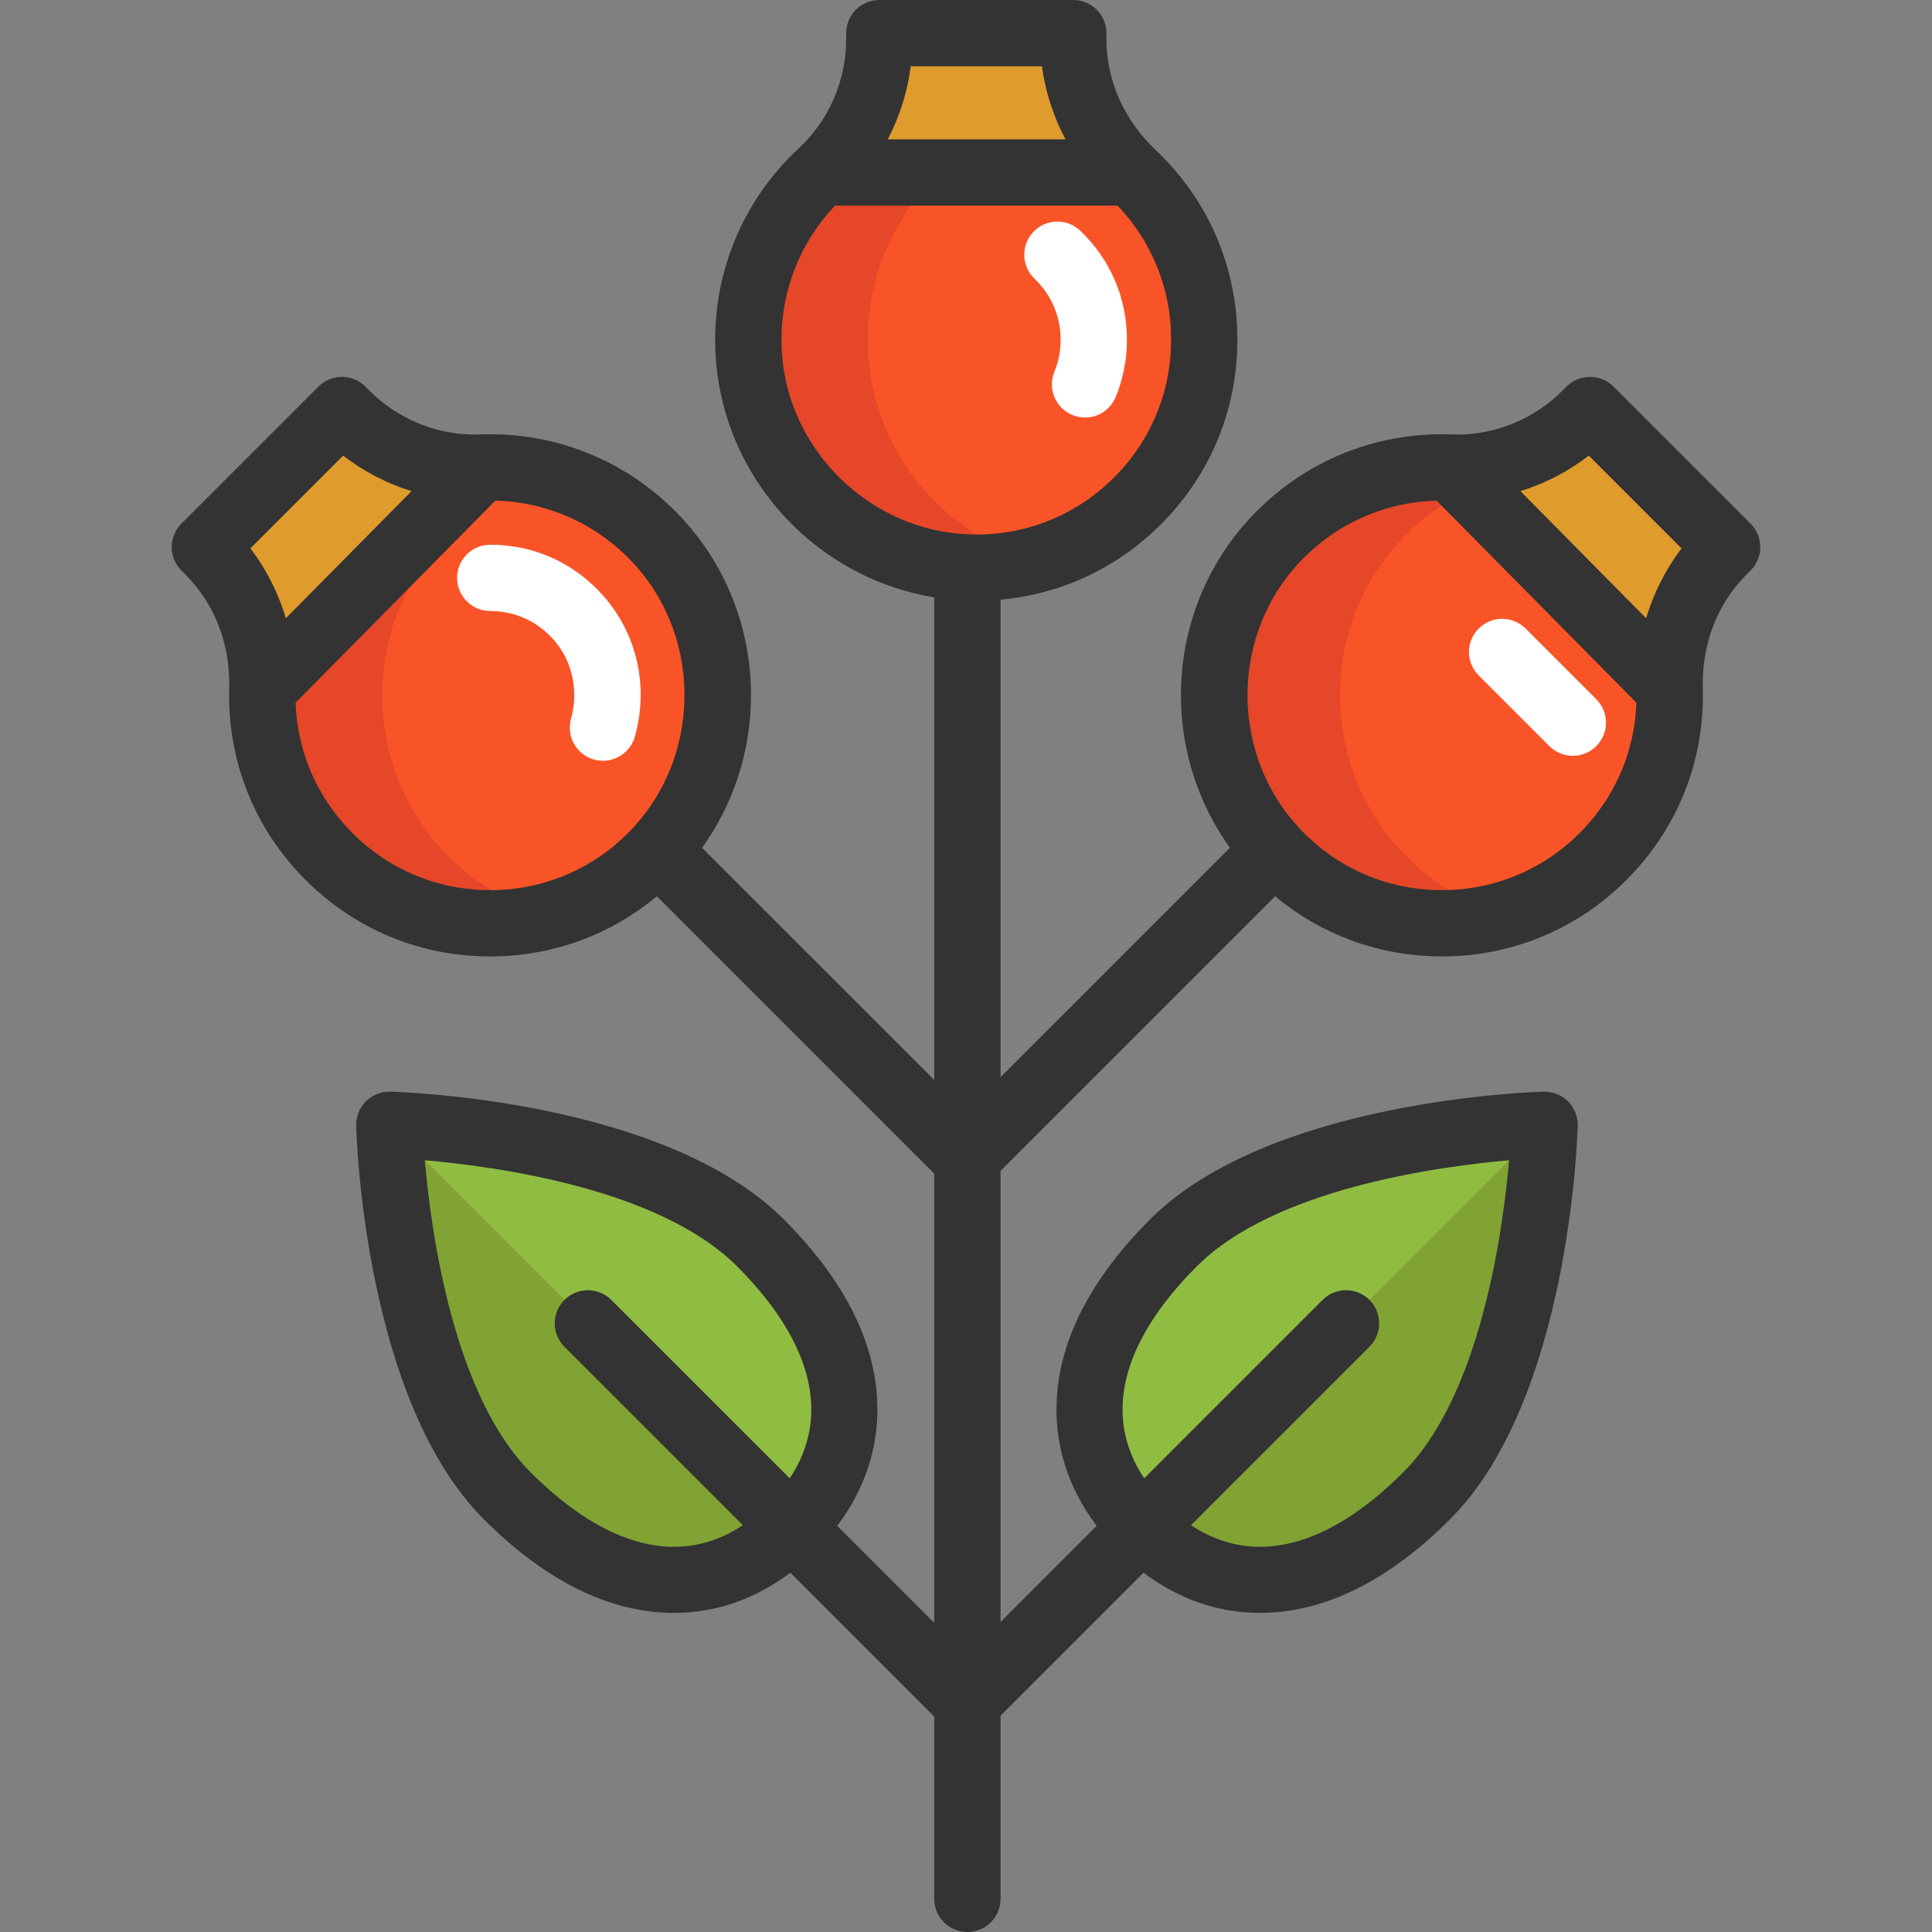
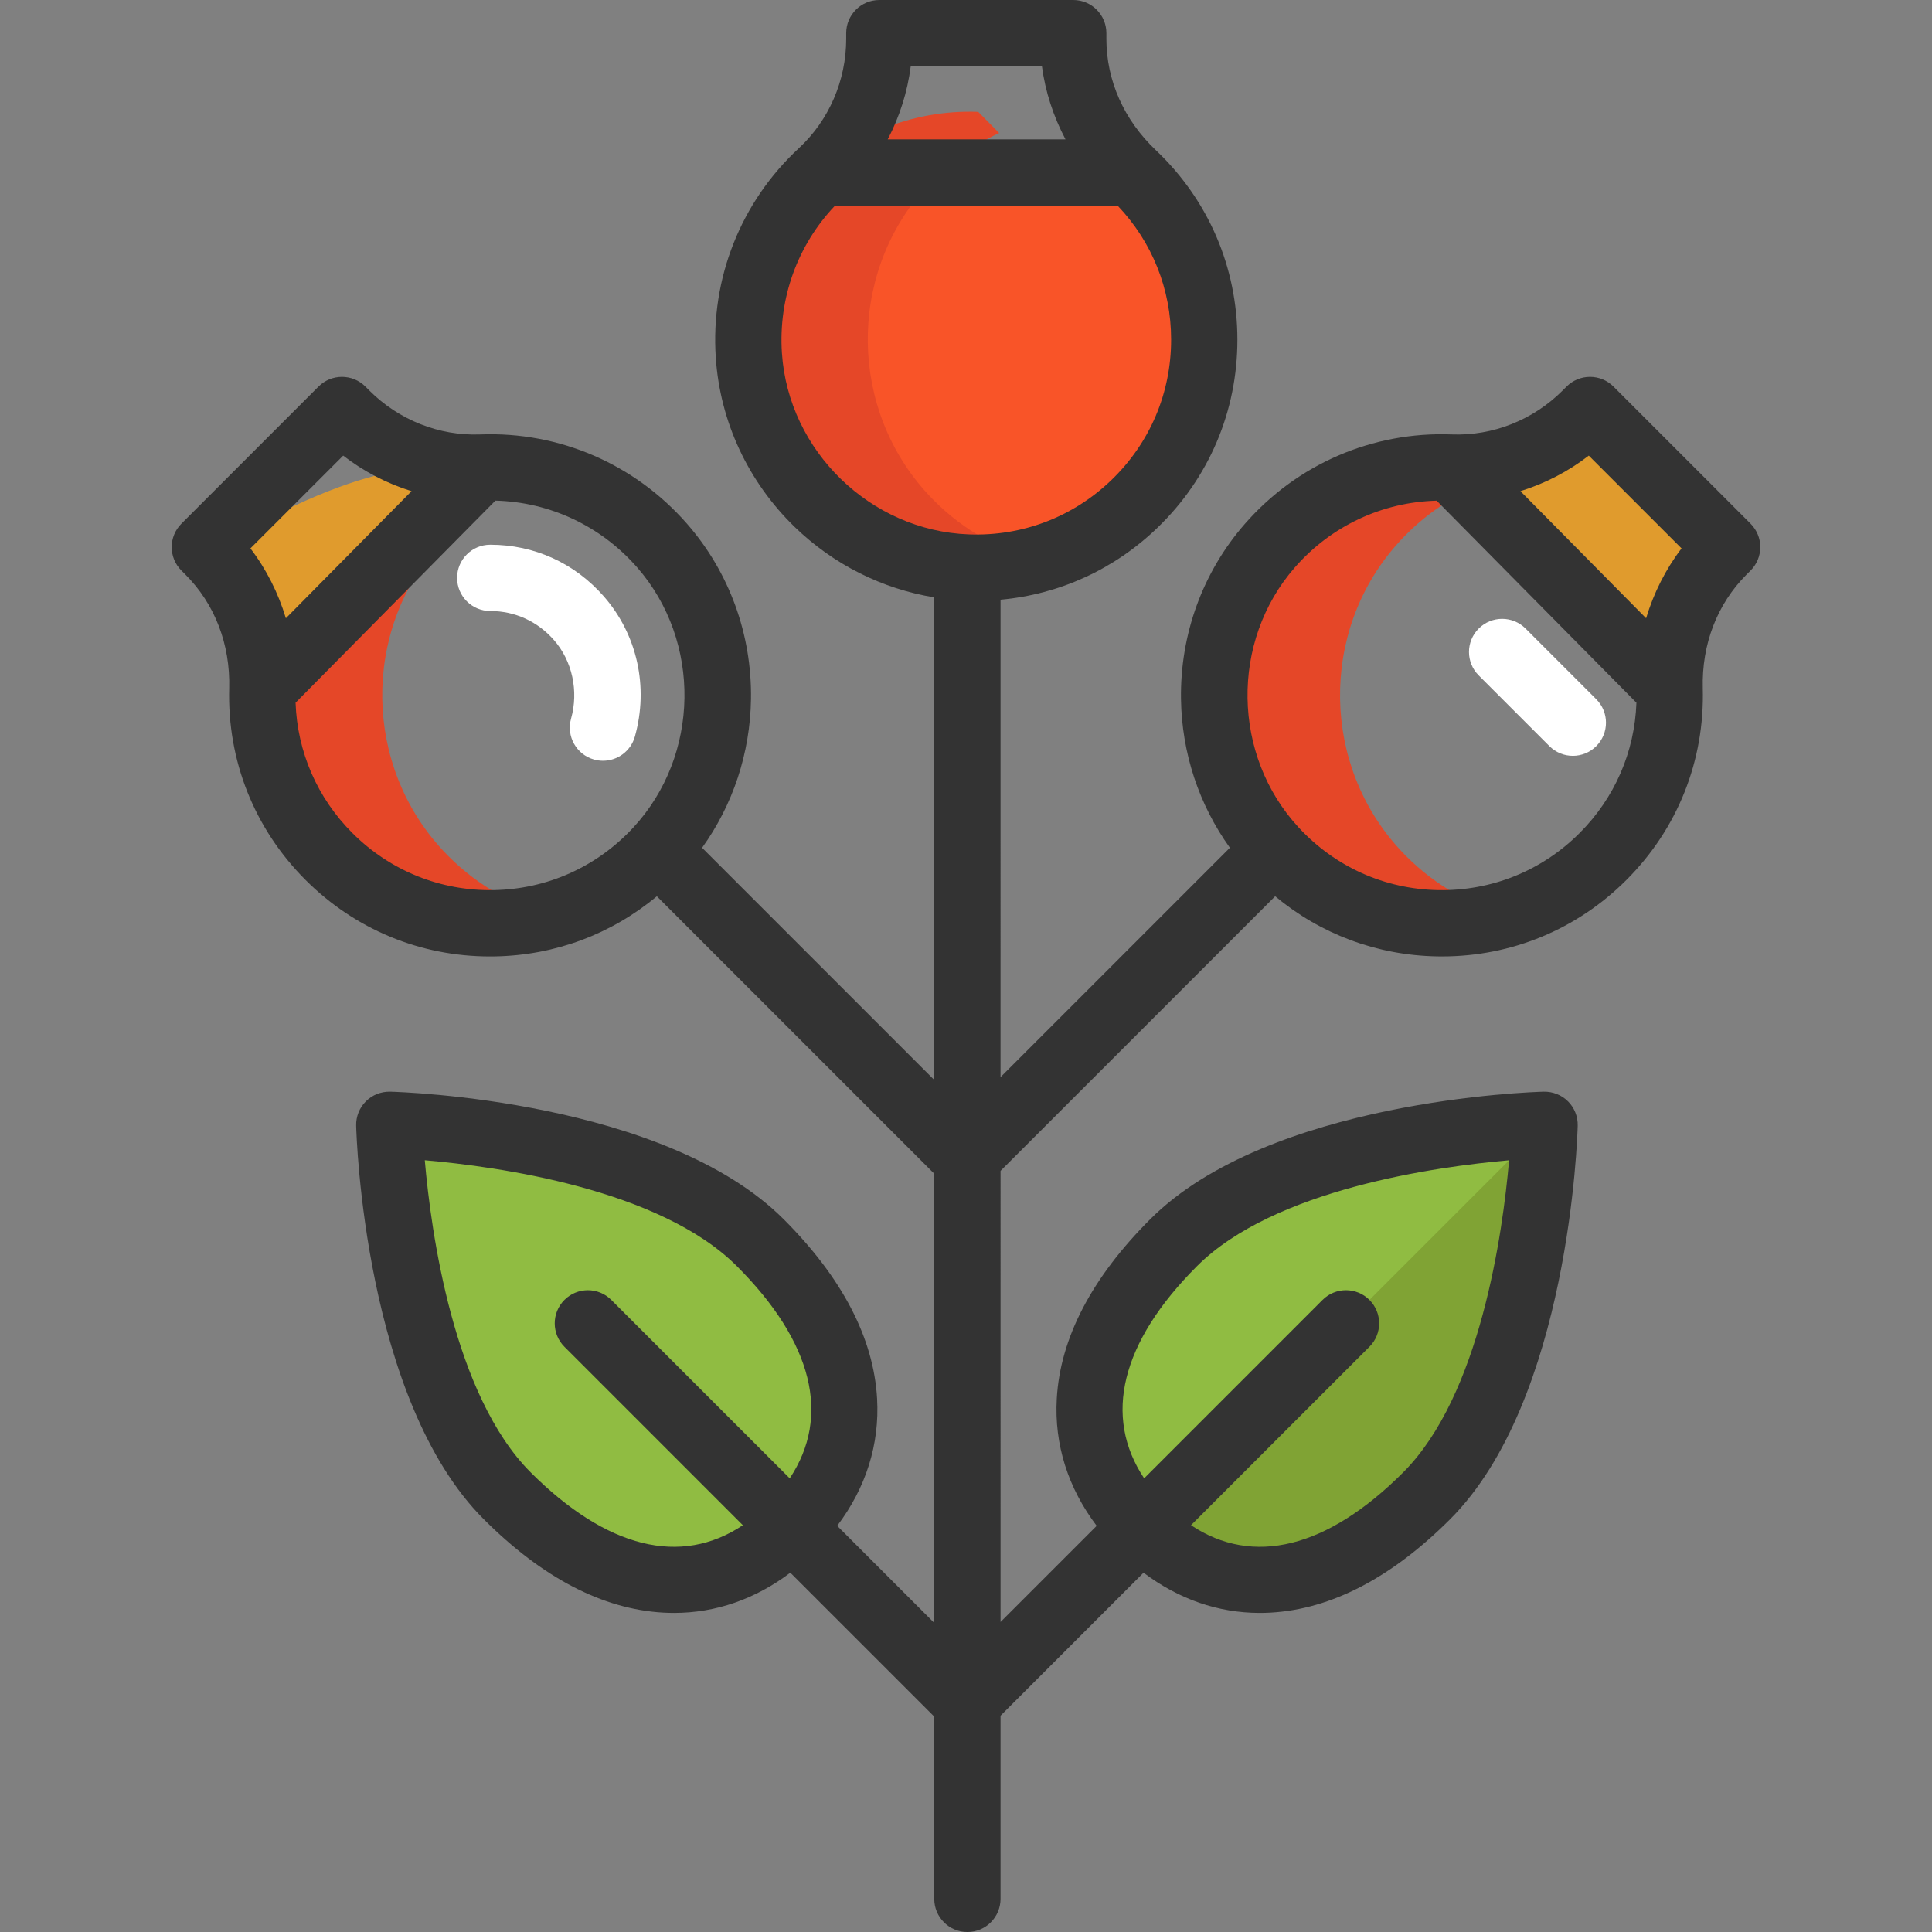
<svg xmlns="http://www.w3.org/2000/svg" height="800px" width="800px" version="1.1" id="Layer_1" viewBox="0 0 512.001 512.001" xml:space="preserve">
  <rect x="0" y="0" width="512.001" height="512.001" fill="#808080" stroke="none" />
  <g>
    <path style="fill:#90BC42;" d="M302.62,404.786c-18.514-18.525-21.078-45.997,8.384-75.46   c29.474-29.462,98.329-31.242,98.329-31.242s-1.792,68.843-31.254,98.318C348.617,425.864,321.145,423.3,302.62,404.786z" />
    <path style="fill:#90BC42;" d="M209.866,404.775v0.012c-18.514,18.514-45.985,21.078-75.448-8.384   c-29.463-29.474-31.254-98.318-31.254-98.318s68.855,1.78,98.329,31.242C230.944,358.777,228.39,386.249,209.866,404.775z" />
  </g>
  <g>
-     <path style="fill:#80A334;" d="M209.866,404.786c-18.514,18.514-45.985,21.078-75.448-8.384   c-29.463-29.474-31.254-98.318-31.254-98.318L209.866,404.786z" />
    <path style="fill:#80A334;" d="M302.631,404.786c18.514,18.514,45.985,21.078,75.448-8.384   c29.462-29.474,31.254-98.318,31.254-98.318L302.631,404.786z" />
  </g>
  <path style="fill:#F95428;" d="M300.278,46.177c11.616,11.007,18.865,26.582,18.865,43.854c0,34.147-28.338,61.677-62.778,60.365  c-30.622-1.171-55.869-25.633-57.906-56.22c-1.288-19.169,6.382-36.571,19.216-48.468h82.123  C299.95,45.873,300.114,46.025,300.278,46.177z" />
  <path style="fill:#E54728;" d="M245.956,131.021c-20.832-22.483-21.383-57.637-1.194-80.706c5.779-6.609,12.629-11.616,20.03-15.061  l-5.544-5.607c-17.495-0.667-35.224,6.218-47.859,20.668c-20.188,23.069-19.638,58.222,1.194,80.706  c16.15,17.427,39.935,23.104,61.063,17.045C263.406,145.138,253.783,139.467,245.956,131.021z" />
-   <path style="fill:#F95428;" d="M175.46,144.577c20.176,23.069,19.638,58.222-1.206,80.706c-23.42,25.282-62.918,25.844-87.064,1.698  c-12.214-12.202-18.104-28.338-17.67-44.334l58.082-58.738C145.084,123.241,162.813,130.127,175.46,144.577z" />
  <path style="fill:#E54728;" d="M117.288,225.283c-20.832-22.483-21.383-57.637-1.194-80.706c5.779-6.609,12.629-11.616,20.03-15.061  l-5.544-5.607c-17.495-0.667-35.224,6.218-47.859,20.668c-20.188,23.069-19.638,58.222,1.194,80.706  c16.151,17.427,39.935,23.104,61.063,17.045C134.739,239.399,125.115,233.728,117.288,225.283z" />
  <g>
    <path style="fill:#E09B2D;" d="M457.708,144.987l-1.066,1.077c-9.661,9.649-14.532,22.928-14.169,36.582l-58.07-58.738   c13.408,0.515,26.406-4.696,35.891-14.181l1.077-1.077L457.708,144.987z" />
-     <path style="fill:#E09B2D;" d="M299.798,45.709h-82.123c9.848-9.11,15.364-21.98,15.364-35.4V8.787h51.384v1.511   C284.422,23.729,290.16,36.364,299.798,45.709z" />
-     <path style="fill:#E09B2D;" d="M127.601,123.909l-58.082,58.738c0.375-13.654-4.497-26.933-14.157-36.582l-1.077-1.077   l36.336-36.336l1.077,1.077C101.183,119.213,114.182,124.424,127.601,123.909z" />
+     <path style="fill:#E09B2D;" d="M127.601,123.909l-58.082,58.738c0.375-13.654-4.497-26.933-14.157-36.582l-1.077-1.077   l1.077,1.077C101.183,119.213,114.182,124.424,127.601,123.909z" />
  </g>
-   <path style="fill:#F95428;" d="M442.473,182.646c0.433,15.996-5.457,32.132-17.659,44.334  c-24.146,24.146-63.644,23.584-87.076-1.698c-20.832-22.483-21.383-57.637-1.194-80.706c12.635-14.45,30.364-21.336,47.859-20.668  L442.473,182.646z" />
  <path style="fill:#E54728;" d="M371.111,225.283c-20.832-22.483-21.383-57.637-1.194-80.706c5.779-6.609,12.629-11.616,20.03-15.061  l-5.544-5.607c-17.495-0.667-35.224,6.218-47.859,20.668c-20.188,23.069-19.638,58.222,1.194,80.706  c16.15,17.427,39.935,23.104,61.063,17.045C388.561,239.399,378.938,233.728,371.111,225.283z" />
  <g>
-     <path style="fill:#FFFFFF;" d="M287.547,110.651c-1.111,0-2.24-0.212-3.333-0.66c-4.487-1.842-6.63-6.973-4.789-11.461   c1.102-2.683,1.66-5.541,1.66-8.498c0-6.17-2.46-11.914-6.926-16.175c-3.509-3.348-3.641-8.907-0.293-12.417   c3.347-3.511,8.907-3.641,12.417-0.293c7.976,7.608,12.368,17.866,12.368,28.885c0,5.255-1.001,10.359-2.976,15.169   C294.281,108.597,291.003,110.651,287.547,110.651z" />
    <path style="fill:#FFFFFF;" d="M159.797,201.61c-0.787,0-1.586-0.107-2.379-0.329c-4.67-1.313-7.393-6.161-6.08-10.831   c2.053-7.305,0.321-15.278-4.517-20.81c-4.355-4.977-10.356-7.718-16.9-7.718c-4.851,0-8.783-3.932-8.783-8.783   c0-4.85,3.931-8.783,8.783-8.783c11.683,0,22.379,4.871,30.121,13.717c8.833,10.099,11.901,23.978,8.208,37.126   C167.159,199.076,163.634,201.61,159.797,201.61z" />
    <path style="fill:#FFFFFF;" d="M416.82,200.302c-2.247,0-4.495-0.857-6.211-2.573l-18.736-18.736c-3.43-3.43-3.43-8.991,0-12.42   c3.431-3.43,8.991-3.43,12.421,0l18.736,18.736c3.43,3.43,3.43,8.991,0,12.42C421.315,199.443,419.067,200.302,416.82,200.302z" />
  </g>
  <path style="fill:#333333;" d="M463.92,138.777l-36.335-36.335c-1.648-1.648-3.882-2.573-6.212-2.573s-4.563,0.926-6.211,2.574  l-1.075,1.075c-7.793,7.794-18.495,12.031-29.351,11.613c-20.957-0.801-40.947,7.826-54.804,23.666  c-11.192,12.793-17.213,29.303-16.955,46.488c0.215,14.298,4.774,27.999,12.958,39.384l-60.782,60.782V158.927  c15.591-1.418,30.096-8.01,41.56-19.045c13.678-13.168,21.21-30.872,21.21-49.854c0-19.183-7.674-37.02-21.607-50.222  c-8.456-8.011-13.112-18.49-13.112-29.506V8.783c0-4.85-3.931-8.783-8.783-8.783h-51.386c-4.851,0-8.783,3.932-8.783,8.783v1.522  c0,11.025-4.572,21.583-12.543,28.967c-15.395,14.263-23.421,34.487-22.02,55.487c1.132,16.96,8.549,32.891,20.884,44.86  c10.263,9.957,23.174,16.422,37.012,18.687v127.888l-61.523-61.523c8.184-11.387,12.742-25.086,12.958-39.384  c0.259-17.185-5.763-33.695-16.955-46.489c-13.859-15.84-33.85-24.474-54.804-23.666c-10.865,0.423-21.556-3.817-29.352-11.614  l-1.077-1.076c-3.429-3.429-8.989-3.428-12.419,0.001l-36.334,36.335c-3.429,3.429-3.43,8.989-0.001,12.419l1.071,1.073l0.001,0.001  c7.79,7.79,11.907,18.493,11.593,30.136c-0.516,19.188,6.668,37.226,20.233,50.791c13.101,13.101,30.417,20.268,48.889,20.268  c0.453,0,0.908-0.004,1.362-0.013c15.908-0.302,30.817-5.91,42.844-15.93l73.516,73.516v119.042l-25.719-25.719  c7.621-10.093,11.258-21.597,10.574-33.696c-0.906-16.036-9.233-32.033-24.745-47.545c-31.581-31.581-101.348-33.741-104.301-33.817  c-2.452-0.047-4.734,0.867-6.438,2.569c-1.703,1.703-2.631,4.029-2.568,6.438c0.075,2.954,2.235,72.721,33.817,104.301  c15.512,15.512,31.508,23.837,47.545,24.745c0.963,0.054,1.92,0.082,2.874,0.082c11.045,0,21.528-3.645,30.819-10.66l38.144,38.143  v48.298c0,4.85,3.931,8.783,8.783,8.783c4.851,0,8.783-3.932,8.783-8.783v-48.541l37.901-37.901  c9.291,7.014,19.772,10.66,30.819,10.66c0.953,0,1.913-0.027,2.874-0.082c16.036-0.908,32.033-9.232,47.546-24.745  c31.581-31.581,33.74-101.347,33.817-104.301c0.063-2.408-0.865-4.734-2.568-6.438c-1.704-1.703-4.042-2.617-6.438-2.569  c-2.953,0.076-72.722,2.238-104.303,33.818c-15.511,15.512-23.837,31.509-24.745,47.545c-0.684,12.1,2.952,23.603,10.574,33.696  l-25.476,25.476V310.294l72.775-72.774c12.025,10.02,26.934,15.628,42.842,15.93c0.456,0.009,0.908,0.013,1.362,0.013  c18.473,0,35.789-7.167,48.891-20.268c13.565-13.565,20.75-31.603,20.233-50.791c-0.314-11.643,3.803-22.346,11.591-30.136  l1.071-1.071c1.648-1.646,2.574-3.881,2.574-6.211C466.494,142.655,465.566,140.425,463.92,138.777z M90.95,120.746  c5.455,4.22,11.602,7.396,18.111,9.417l-33.3,33.677c-2.019-6.719-5.189-13.009-9.396-18.51L90.95,120.746z M130.894,235.889  c-14.111,0.267-27.481-5.097-37.497-15.113c-9.326-9.327-14.598-21.491-15.067-34.549l52.955-53.556  c14.419,0.365,27.951,6.708,37.564,17.692c17.118,19.569,16.666,49.858-1.03,68.955C158.163,229.735,145.05,235.619,130.894,235.889  z M317.219,335.538c20.42-20.419,63.469-26.376,82.703-28.053c-1.676,19.236-7.635,62.283-28.053,82.702  c-20.159,20.159-39.828,24.952-56.238,14.008l47.283-47.283c3.43-3.43,3.43-8.991,0-12.42c-3.431-3.43-8.991-3.43-12.421,0  l-47.282,47.283C292.268,375.366,297.059,355.698,317.219,335.538z M276.123,17.565c0.897,6.73,3.033,13.29,6.245,19.367h-47.11  c3.144-6.005,5.229-12.565,6.096-19.367H276.123z M207.217,93.588c-0.973-14.573,4.132-28.633,14.073-39.092h74.888  c9.164,9.624,14.18,22.137,14.18,35.529c0,14.163-5.621,27.375-15.828,37.201c-10.202,9.82-23.661,14.927-37.827,14.39  C230.686,140.627,208.95,119.53,207.217,93.588z M140.628,390.188c-20.422-20.422-26.379-63.48-28.054-82.71  c19.223,1.662,62.238,7.595,82.702,28.06c20.16,20.16,24.952,39.828,14.009,56.238l-47.283-47.282c-3.431-3.43-8.991-3.43-12.421,0  c-3.43,3.43-3.43,8.991,0,12.42l47.283,47.283C180.456,415.138,160.786,410.349,140.628,390.188z M421.048,120.746l24.583,24.584  c-4.206,5.501-7.376,11.792-9.395,18.511l-33.302-33.68C409.442,128.14,415.595,124.965,421.048,120.746z M418.601,220.777  c-10.014,10.014-23.332,15.367-37.497,15.113c-14.156-0.269-27.269-6.155-36.922-16.571c-17.696-19.097-18.149-49.385-1.03-68.955  c9.613-10.988,23.158-17.309,37.574-17.681l52.945,53.545C433.2,199.284,427.928,211.45,418.601,220.777z" />
</svg>